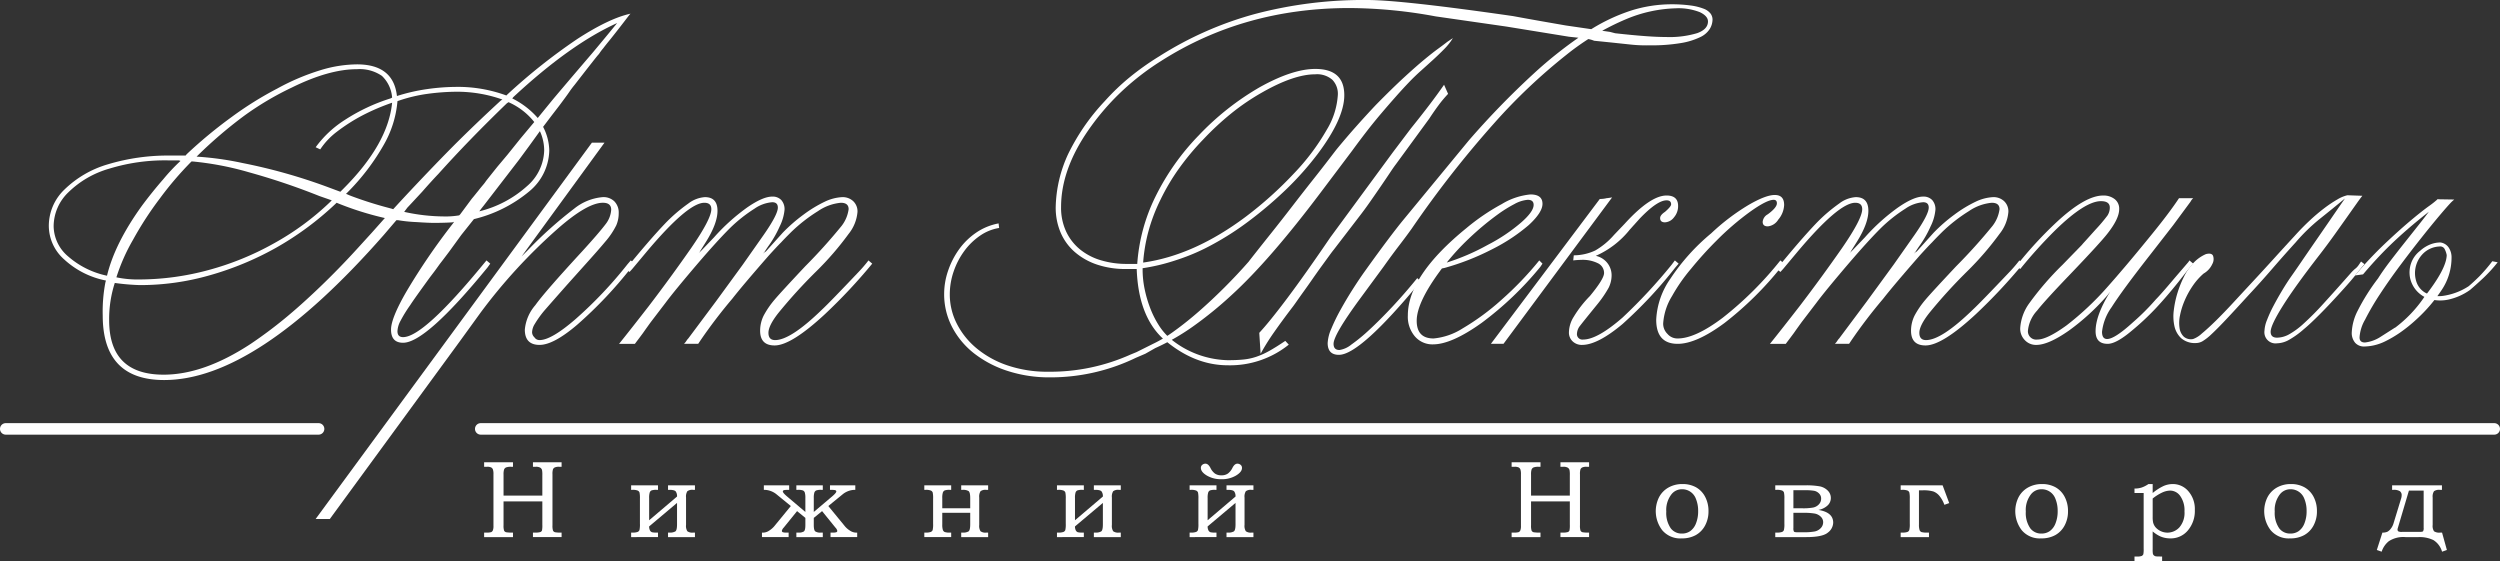
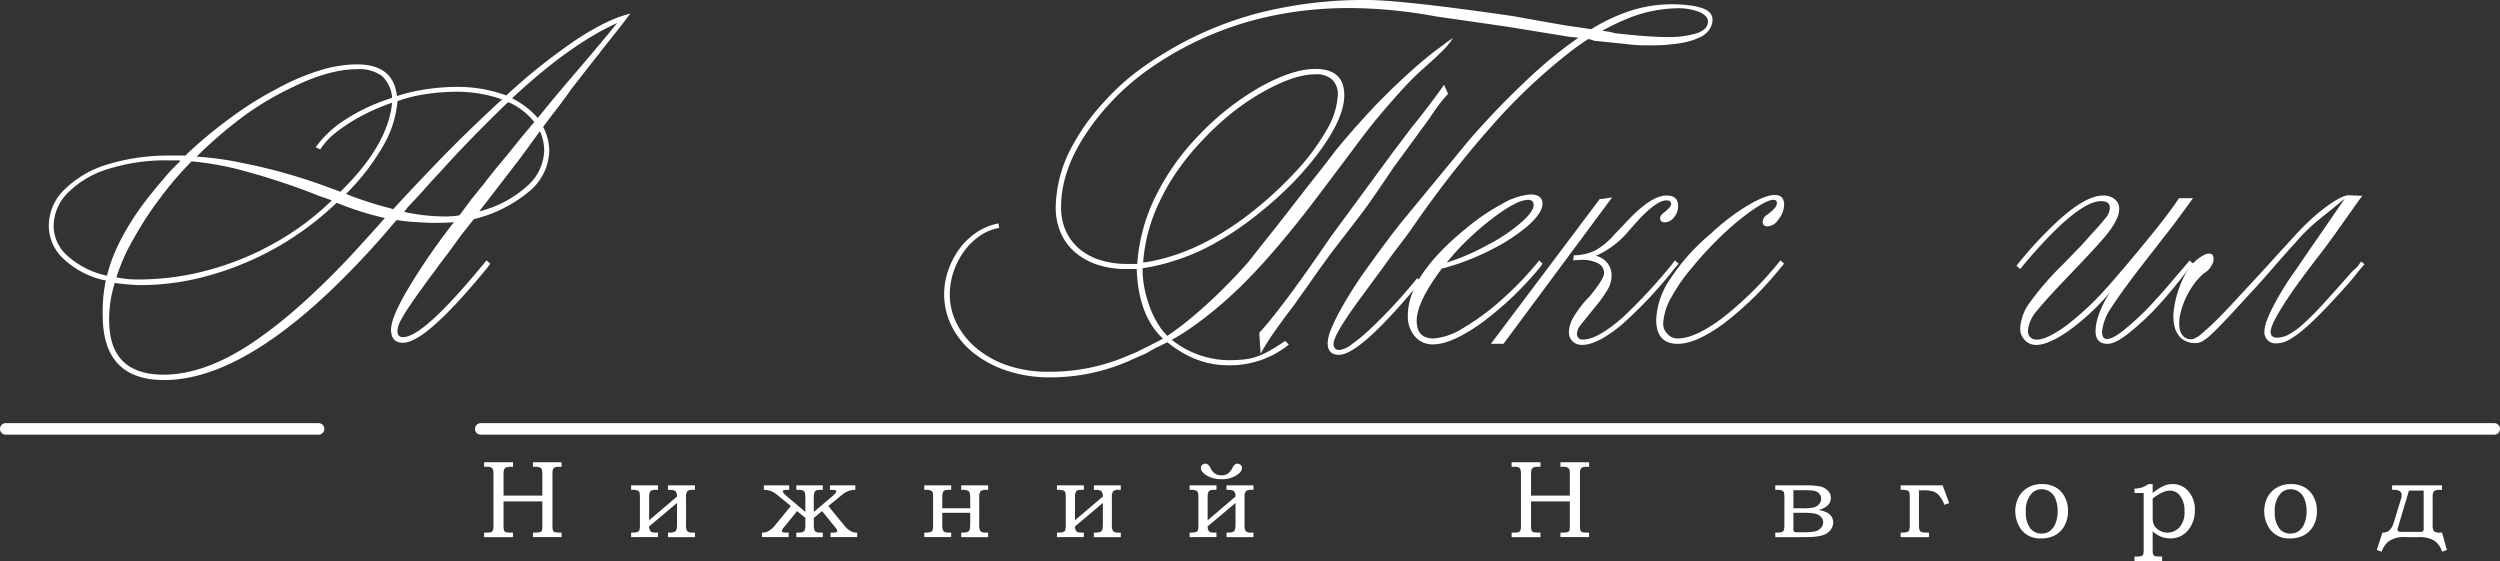
<svg xmlns="http://www.w3.org/2000/svg" id="edd1dda0-06c0-4cdb-83f1-19131de08ebd" data-name="Layer 1" viewBox="0 0 477.9 107.245">
  <rect x="0" y="0" width="477.9" height="107.245" fill="#333333" stroke="none" />
  <title>logo_9</title>
  <path d="M3.8,86.6a1.1,1.1,0,0,1,0-2.2H63.6a1.1,1.1,0,1,1,0,2.2Z" transform="translate(-2.7 -3.512)" fill="#ffffff" />
  <path d="M94.6,86.6a1.1,1.1,0,0,1,0-2.2H479.5a1.1,1.1,0,1,1,0,2.2Z" transform="translate(-2.7 -3.512)" fill="#ffffff" />
  <path d="M95.245,91.879h5.517v.861h-.379a2.551,2.551,0,0,0-.938.124.72.72,0,0,0-.395.434,3.118,3.118,0,0,0-.092.96v3.989h7.414V94.361a4.885,4.885,0,0,0-.051-.96.768.768,0,0,0-.354-.495,1.62,1.62,0,0,0-.825-.166h-.564v-.861h5.476v.861h-.492a1.851,1.851,0,0,0-.815.13.728.728,0,0,0-.339.351,2.916,2.916,0,0,0-.097.955V103.918a3.108,3.108,0,0,0,.103,1.03.614.614,0,0,0,.41.312,6.402,6.402,0,0,0,1.23.062v.861h-5.476v-.861h.4a3.221,3.221,0,0,0,1.01-.102.521.521,0,0,0,.323-.326,5.118,5.118,0,0,0,.062-1.09v-4.45H98.957V103.918a2.999,2.999,0,0,0,.108,1.035.595.595,0,0,0,.415.308,7.301,7.301,0,0,0,1.282.062v.861h-5.517v-.861h.349a3.348,3.348,0,0,0,1-.087.648.648,0,0,0,.318-.333,2.245,2.245,0,0,0,.118-.872V94.176a2.708,2.708,0,0,0-.108-.929.745.745,0,0,0-.338-.383,1.73,1.73,0,0,0-.764-.124h-.574Z" transform="translate(-2.7 -3.512)" fill="#ffffff" />
  <path d="M123.347,106.184v-.861h.256a2.667,2.667,0,0,0,.974-.123.637.637,0,0,0,.364-.359,4.872,4.872,0,0,0,.087-1.222V98.854a5.33,5.33,0,0,0-.077-1.191.654.654,0,0,0-.354-.375,2.477,2.477,0,0,0-.995-.138h-.256v-.861h5.137v.861h-.267a2.685,2.685,0,0,0-.969.112.677.677,0,0,0-.349.405,3.442,3.442,0,0,0-.108,1.051v4.246l5.332-4.533a1.558,1.558,0,0,0-.246-.969q-.246-.313-1.21-.312h-.267v-.861h5.147v.861h-.359a1.556,1.556,0,0,0-1.097.267,1.958,1.958,0,0,0-.246,1.211v5.227a1.935,1.935,0,0,0,.246,1.206,1.576,1.576,0,0,0,1.097.262h.359v.861h-5.147v-.861h.267a2.08,2.08,0,0,0,1.133-.226q.322-.226.323-1.334V99.649l-5.332,4.493a1.614,1.614,0,0,0,.185.812.706.706,0,0,0,.379.306,3.817,3.817,0,0,0,.861.062h.267v.861Z" transform="translate(-2.7 -3.512)" fill="#ffffff" />
  <path d="M154.933,106.184v-.861h.379a1.809,1.809,0,0,0,1.056-.222q.287-.221.287-1.239V102.513l-1.586-1.296-2.558,3.158a1.26,1.26,0,0,0-.349.607.275.275,0,0,0,.154.258,1.905,1.905,0,0,0,.718.082h.421v.861h-5.096v-.861l.174.01a2.177,2.177,0,0,0,1.267-.427,4.299,4.299,0,0,0,.866-.746l3.21-3.915-2.708-2.213a3.766,3.766,0,0,0-2.451-.881v-.861h4.84v.861h-.441l-.205.02c-.376.008-.564.1-.564.277q0,.277.769.934l3.538,2.995V98.719a3.58,3.58,0,0,0-.103-1.035.68.68,0,0,0-.354-.416,2.645,2.645,0,0,0-.969-.117h-.297v-.861h5.055v.861h-.297a2.596,2.596,0,0,0-.964.117.697.697,0,0,0-.354.411,3.39,3.39,0,0,0-.108,1.04V101.376l3.538-2.995q.769-.656.769-.934c0-.178-.188-.27-.564-.277l-.205-.02h-.441v-.861h4.84v.861a3.766,3.766,0,0,0-2.451.881l-2.708,2.213,3.21,3.915a3.94,3.94,0,0,0,.913.777,2.183,2.183,0,0,0,1.2.396c.048,0,.113-.003.195-.01v.861h-5.096v-.861h.421a1.905,1.905,0,0,0,.718-.082.275.275,0,0,0,.154-.258,1.265,1.265,0,0,0-.349-.607l-2.558-3.158-1.586,1.296v1.349q0,.987.277,1.225a1.721,1.721,0,0,0,1.066.236h.379v.861Z" transform="translate(-2.7 -3.512)" fill="#ffffff" />
  <path d="M184.529,105.322v.861h-5.137v-.861h.256a2.667,2.667,0,0,0,.974-.123.637.637,0,0,0,.364-.359,4.872,4.872,0,0,0,.087-1.222V98.854a5.33,5.33,0,0,0-.077-1.191.653.653,0,0,0-.354-.375,2.477,2.477,0,0,0-.995-.138h-.256v-.861h5.137v.861h-.267a2.685,2.685,0,0,0-.969.112.697.697,0,0,0-.354.405,3.311,3.311,0,0,0-.113,1.051V100.667h5.342V98.719q0-1.107-.323-1.338a2.038,2.038,0,0,0-1.133-.23h-.267v-.861h5.147v.861h-.359a1.556,1.556,0,0,0-1.097.267,1.958,1.958,0,0,0-.246,1.211v5.227a1.935,1.935,0,0,0,.246,1.206,1.576,1.576,0,0,0,1.097.262h.359v.861h-5.147v-.861h.267a2.069,2.069,0,0,0,1.133-.227q.322-.226.323-1.336v-2.221h-5.342v2.221a3.454,3.454,0,0,0,.107,1.038.679.679,0,0,0,.354.411,2.729,2.729,0,0,0,.974.113Z" transform="translate(-2.7 -3.512)" fill="#ffffff" />
  <path d="M204.75,106.184v-.861h.256a2.667,2.667,0,0,0,.974-.123.637.637,0,0,0,.364-.359,4.872,4.872,0,0,0,.087-1.222V98.854a5.33,5.33,0,0,0-.077-1.191.653.653,0,0,0-.354-.375,2.477,2.477,0,0,0-.995-.138H204.75v-.861h5.137v.861h-.267a2.685,2.685,0,0,0-.969.112.677.677,0,0,0-.349.405,3.442,3.442,0,0,0-.108,1.051v4.246l5.332-4.533a1.558,1.558,0,0,0-.246-.969q-.246-.313-1.21-.312h-.267v-.861h5.147v.861h-.359a1.556,1.556,0,0,0-1.097.267,1.958,1.958,0,0,0-.246,1.211v5.227a1.935,1.935,0,0,0,.246,1.206,1.576,1.576,0,0,0,1.097.262h.359v.861h-5.147v-.861h.267a2.08,2.08,0,0,0,1.133-.226q.322-.226.323-1.334V99.649l-5.332,4.493a1.614,1.614,0,0,0,.185.812.706.706,0,0,0,.379.306,3.817,3.817,0,0,0,.861.062h.267v.861Z" transform="translate(-2.7 -3.512)" fill="#ffffff" />
  <path d="M230.107,106.184v-.861h.256a2.667,2.667,0,0,0,.974-.123.637.637,0,0,0,.364-.359,4.871,4.871,0,0,0,.087-1.222V98.854a5.33,5.33,0,0,0-.077-1.191.653.653,0,0,0-.354-.375,2.477,2.477,0,0,0-.995-.138h-.256v-.861h5.137v.861h-.267a2.685,2.685,0,0,0-.969.112.677.677,0,0,0-.349.405,3.442,3.442,0,0,0-.108,1.051v4.246l5.333-4.533a1.558,1.558,0,0,0-.246-.969q-.246-.313-1.21-.312h-.267v-.861h5.147v.861h-.358a1.555,1.555,0,0,0-1.097.267,1.958,1.958,0,0,0-.246,1.211v5.227a1.935,1.935,0,0,0,.246,1.206,1.574,1.574,0,0,0,1.097.262h.358v.861h-5.147v-.861h.267a2.079,2.079,0,0,0,1.133-.226q.322-.226.323-1.334V99.649l-5.333,4.493a1.615,1.615,0,0,0,.185.812.706.706,0,0,0,.379.306,3.817,3.817,0,0,0,.861.062h.267v.861ZM236.188,95.119a5.296,5.296,0,0,1-2.773-.691q-1.154-.693-1.154-1.461a.728.728,0,0,1,.272-.605.941.941,0,0,1,.6-.215q.533,0,.954.81a2.962,2.962,0,0,0,.835,1.062,2.081,2.081,0,0,0,1.267.354,2.059,2.059,0,0,0,1.256-.354,3.043,3.043,0,0,0,.846-1.062q.41-.81.954-.81a.962.962,0,0,1,.595.21.73.73,0,0,1,.277.62q0,.749-1.148,1.445A5.25,5.25,0,0,1,236.188,95.119Z" transform="translate(-2.7 -3.512)" fill="#ffffff" />
  <path d="M291.662,91.879h5.518v.861h-.38a2.552,2.552,0,0,0-.938.124.721.721,0,0,0-.395.434,3.123,3.123,0,0,0-.092.96v3.989h7.413V94.361a4.867,4.867,0,0,0-.052-.96.766.766,0,0,0-.354-.495,1.619,1.619,0,0,0-.825-.166h-.563v-.861h5.475v.861h-.492a1.848,1.848,0,0,0-.814.13.73.73,0,0,0-.339.351,2.935,2.935,0,0,0-.097.955V103.918a3.117,3.117,0,0,0,.102,1.03.614.614,0,0,0,.41.312,6.402,6.402,0,0,0,1.23.062v.861h-5.475v-.861h.399a3.219,3.219,0,0,0,1.01-.102.52.52,0,0,0,.323-.326,5.118,5.118,0,0,0,.062-1.09v-4.45H295.375V103.918a3.004,3.004,0,0,0,.107,1.035.595.595,0,0,0,.415.308,7.3,7.3,0,0,0,1.282.062v.861h-5.518v-.861h.35a3.344,3.344,0,0,0,.999-.087.648.648,0,0,0,.318-.333,2.243,2.243,0,0,0,.118-.872V94.176a2.704,2.704,0,0,0-.108-.929.745.745,0,0,0-.338-.383,1.733,1.733,0,0,0-.765-.124h-.574Z" transform="translate(-2.7 -3.512)" fill="#ffffff" />
-   <path d="M324.313,96.043a5.204,5.204,0,0,1,2.609.625,4.428,4.428,0,0,1,1.738,1.825,5.767,5.767,0,0,1,.635,2.737,5.654,5.654,0,0,1-.65,2.738,4.509,4.509,0,0,1-1.774,1.83,5.385,5.385,0,0,1-2.681.631,4.495,4.495,0,0,1-3.728-1.549,5.972,5.972,0,0,1-.601-6.352,4.57,4.57,0,0,1,1.811-1.836A5.319,5.319,0,0,1,324.313,96.043Zm-.082.994a2.537,2.537,0,0,0-1.98.923,4.866,4.866,0,0,0-1.025,3.343,5.112,5.112,0,0,0,.872,3.22,2.599,2.599,0,0,0,2.143.984,2.702,2.702,0,0,0,1.554-.462,3.195,3.195,0,0,0,1.103-1.471,6.17,6.17,0,0,0,.42-2.374,6.034,6.034,0,0,0-.451-2.39,2.784,2.784,0,0,0-2.635-1.773Z" transform="translate(-2.7 -3.512)" fill="#ffffff" />
  <path d="M342.06,106.184v-.861h.256a2.969,2.969,0,0,0,1.025-.118.629.629,0,0,0,.369-.364,4.633,4.633,0,0,0,.093-1.222V98.854a5.045,5.045,0,0,0-.082-1.196.652.652,0,0,0-.358-.375,2.751,2.751,0,0,0-1.047-.133h-.256v-.861h5.629a14.839,14.839,0,0,1,2.907.2,2.946,2.946,0,0,1,1.492.801,1.952,1.952,0,0,1,.595,1.422,1.919,1.919,0,0,1-.666,1.463,3.464,3.464,0,0,1-1.713.816q2.83.451,2.83,2.438a2.469,2.469,0,0,1-1.021,1.895q-1.02.86-4.127.86Zm3.466-8.962v3.456h1.753a10.565,10.565,0,0,0,2.005-.14,2.064,2.064,0,0,0,1.103-.602,1.579,1.579,0,0,0,.441-1.131,1.317,1.317,0,0,0-.396-.957,1.805,1.805,0,0,0-.928-.514,10.059,10.059,0,0,0-1.825-.113Zm0,4.317V104.459a1.214,1.214,0,0,0,.112.679q.113.123.667.123h1.097a11.303,11.303,0,0,0,2.2-.154,2.164,2.164,0,0,0,1.158-.647,1.616,1.616,0,0,0,.456-1.131,1.448,1.448,0,0,0-.461-1.049,2.224,2.224,0,0,0-1.194-.602,12.485,12.485,0,0,0-2.159-.139Z" transform="translate(-2.7 -3.512)" fill="#ffffff" />
  <path d="M366.031,106.184v-.861h.257a2.98,2.98,0,0,0,1.025-.118.64.64,0,0,0,.369-.364,4.743,4.743,0,0,0,.092-1.222V98.854a5.045,5.045,0,0,0-.082-1.196.648.648,0,0,0-.359-.375,2.739,2.739,0,0,0-1.045-.133h-.257v-.861h8.019l1.262,3.394-.924.328a5.828,5.828,0,0,0-.967-1.728,2.781,2.781,0,0,0-1.136-.82,6.614,6.614,0,0,0-2.041-.221h-.716v6.52a3.298,3.298,0,0,0,.117,1.073.658.658,0,0,0,.364.39,4.013,4.013,0,0,0,1.148.098h.287v.861Z" transform="translate(-2.7 -3.512)" fill="#ffffff" />
  <path d="M393.038,96.043a5.204,5.204,0,0,1,2.609.625,4.428,4.428,0,0,1,1.738,1.825,5.767,5.767,0,0,1,.635,2.737,5.654,5.654,0,0,1-.65,2.738,4.509,4.509,0,0,1-1.774,1.83,5.385,5.385,0,0,1-2.681.631,4.495,4.495,0,0,1-3.728-1.549,5.972,5.972,0,0,1-.601-6.352,4.57,4.57,0,0,1,1.811-1.836A5.319,5.319,0,0,1,393.038,96.043Zm-.082.994a2.537,2.537,0,0,0-1.979.923,4.866,4.866,0,0,0-1.025,3.343,5.112,5.112,0,0,0,.872,3.22,2.599,2.599,0,0,0,2.143.984,2.702,2.702,0,0,0,1.554-.462,3.195,3.195,0,0,0,1.103-1.471,6.17,6.17,0,0,0,.42-2.374,6.034,6.034,0,0,0-.451-2.39,2.784,2.784,0,0,0-2.635-1.773Z" transform="translate(-2.7 -3.512)" fill="#ffffff" />
  <path d="M410.729,97.755V96.904a4.405,4.405,0,0,0,1.363-.193,5.313,5.313,0,0,0,1.303-.668h.811v1.712a9.567,9.567,0,0,1,2.133-1.364,4.469,4.469,0,0,1,1.701-.348,3.877,3.877,0,0,1,2.989,1.373,5.149,5.149,0,0,1,1.235,3.579,5.745,5.745,0,0,1-1.404,3.999,4.224,4.224,0,0,1-3.302,1.436,4.739,4.739,0,0,1-1.887-.379,6.149,6.149,0,0,1-1.466-.954v3.374a4.934,4.934,0,0,0,.041.892.629.629,0,0,0,.205.328.789.789,0,0,0,.389.175q.174.029,1.17.03v.861h-5.281v-.861h.461a2.446,2.446,0,0,0,.918-.107.679.679,0,0,0,.312-.333,4.932,4.932,0,0,0,.062-1.066V97.755Zm3.477,1.056v3.527a4.788,4.788,0,0,0,.081,1.036,2.252,2.252,0,0,0,.477.943A3.065,3.065,0,0,0,416.999,105.332a3.115,3.115,0,0,0,2.309-1.004,4.216,4.216,0,0,0,.978-3.046,4.713,4.713,0,0,0-.809-2.948,2.376,2.376,0,0,0-1.914-1.041,3.809,3.809,0,0,0-1.557.38A8.898,8.898,0,0,0,414.205,98.811Z" transform="translate(-2.7 -3.512)" fill="#ffffff" />
  <path d="M440.624,96.043a5.204,5.204,0,0,1,2.609.625,4.428,4.428,0,0,1,1.738,1.825,5.767,5.767,0,0,1,.635,2.737,5.654,5.654,0,0,1-.65,2.738,4.509,4.509,0,0,1-1.774,1.83,5.385,5.385,0,0,1-2.681.631,4.495,4.495,0,0,1-3.728-1.549,5.972,5.972,0,0,1-.601-6.352,4.57,4.57,0,0,1,1.811-1.836A5.319,5.319,0,0,1,440.624,96.043Zm-.082.994a2.537,2.537,0,0,0-1.979.923,4.866,4.866,0,0,0-1.025,3.343,5.112,5.112,0,0,0,.872,3.22,2.599,2.599,0,0,0,2.143.984,2.702,2.702,0,0,0,1.554-.462,3.195,3.195,0,0,0,1.103-1.471,6.171,6.171,0,0,0,.42-2.374,6.034,6.034,0,0,0-.451-2.39,2.784,2.784,0,0,0-2.635-1.773Z" transform="translate(-2.7 -3.512)" fill="#ffffff" />
  <path d="M457.054,108.645l1.066-3.322a2.19,2.19,0,0,0,.959-.164,2.061,2.061,0,0,0,.656-.596,3.032,3.032,0,0,0,.497-.955l1.456-4.764a2.184,2.184,0,0,0,.113-.646.908.908,0,0,0-.354-.796,2.176,2.176,0,0,0-1.215-.251h-.257v-.861H469.502v.861h-.367a1.705,1.705,0,0,0-1.151.262,1.893,1.893,0,0,0-.256,1.216v5.227a1.859,1.859,0,0,0,.258,1.211,1.773,1.773,0,0,0,1.166.257h.371l.923,3.322-.923.328a3.866,3.866,0,0,0-1.65-2.218,6.047,6.047,0,0,0-2.861-.571h-2.492a5.049,5.049,0,0,0-3.178.787,4.237,4.237,0,0,0-1.364,2.002ZM463.19,97.293l-2.104,7.097a1.372,1.372,0,0,0-.072.316.437.437,0,0,0,.144.38,1.465,1.465,0,0,0,.708.104h3.351c.376,0,.602-.04.677-.118a1.182,1.182,0,0,0,.112-.673V97.293Z" transform="translate(-2.7 -3.512)" fill="#ffffff" />
  <path d="M89.294,46.219l.205-.308-.308.103q-1.538.103-3.589.103-1.026,0-3.333-.154a27.97,27.97,0,0,1-3.486-.359h-.308l-2.41,2.82Q51.713,76.162,34.077,76.16q-11.741,0-11.741-12.355a29.534,29.534,0,0,1,.513-6.307l.103-.358a16.391,16.391,0,0,1-7.998-4.05,8.582,8.582,0,0,1-2.922-6.409,9.603,9.603,0,0,1,2.974-6.921,19.785,19.785,0,0,1,8.254-4.819,39.766,39.766,0,0,1,12.048-1.692h2.871l.205-.256a87.696,87.696,0,0,1,8.613-7.126,66.662,66.662,0,0,1,8.716-5.435A43.755,43.755,0,0,1,63.916,16.944a24.413,24.413,0,0,1,7.024-1.128q6.972,0,7.639,6.05a35.399,35.399,0,0,1,5.845-1.333,40.426,40.426,0,0,1,5.486-.41,26.758,26.758,0,0,1,9.587,1.641l.205-.205A111.957,111.957,0,0,1,113.084,10.946q6.1-3.947,10.151-4.819l-.103.103-.103.103a.809.809,0,0,1-.154.205q-2,2.615-3.435,4.409-1.129,1.384-1.384,1.743a10.144,10.144,0,0,0-.692.897,2.63,2.63,0,0,1-.334.436q-.257.257-4.512,5.742-.513.615-1,1.333-.489.719-1.872,2.563l-1.538,2-1.589,2.102a10.101,10.101,0,0,1,1.179,4.512,10.409,10.409,0,0,1-3.794,7.793,26.017,26.017,0,0,1-10.613,5.332l-2.41,3.025-2.307,3.179q-.461.615-1.025,1.358-.565.744-.769,1-.769,1.077-1,1.384-.231.308-.897,1.179-3.128,4.307-3.743,5.28a26.297,26.297,0,0,0-1.897,3.076,4.511,4.511,0,0,0-.564,1.949q0,1.128,1.077,1.127,3.896,0,15.432-14.047l.513-.615.718.615-.513.718Q84.115,69.035,79.758,69.034q-2.307,0-2.307-2.513,0-2.203,2.974-7.331A122.844,122.844,0,0,1,89.294,46.219ZM23.157,56.217q1.486-6.203,6.716-13.433,1.948-2.615,4.05-5.024a36.257,36.257,0,0,1,3.281-3.486L36.897,34.171H34.897a36.275,36.275,0,0,0-11.331,1.589,18.361,18.361,0,0,0-7.793,4.512A9.055,9.055,0,0,0,12.954,46.783a7.685,7.685,0,0,0,2.769,5.742A16.366,16.366,0,0,0,23.157,56.217ZM67.043,42.271l-.205.205a58.258,58.258,0,0,1-11.382,8.408,58.4,58.4,0,0,1-12.766,5.281,48.264,48.264,0,0,1-13.228,1.846,43.362,43.362,0,0,1-4.819-.41,22.427,22.427,0,0,0-1.077,7.126q0,10.408,10.408,10.407,7.69,0,16.663-5.896,3.281-2.205,6.409-4.769,3.127-2.562,6.819-6.101,3.691-3.538,7.28-7.485l2.615-2.871,2.512-2.82A58.439,58.439,0,0,1,67.043,42.271ZM39.512,34.376h-.205a63.896,63.896,0,0,0-6.05,7.075,64.476,64.476,0,0,0-5.127,7.896,36.096,36.096,0,0,0-3.179,7.178,19.684,19.684,0,0,0,4.409.41,50.897,50.897,0,0,0,13.176-1.794,54.555,54.555,0,0,0,12.561-5.127A51.216,51.216,0,0,0,65.762,42.169l.359-.359-2.358-.82a128.832,128.832,0,0,0-13.535-4.563A58.149,58.149,0,0,0,39.512,34.376Zm.974-1.128-.205.205a58.899,58.899,0,0,1,8.818,1.23,105.95,105.95,0,0,1,16.047,4.512l2.615.974.205-.205.359-.359q8.561-8.561,9.331-16.458a41.609,41.609,0,0,0-5.64,2.41,34.389,34.389,0,0,0-4.973,3.179A13.804,13.804,0,0,0,63.916,32.069l-.872-.41a20.363,20.363,0,0,1,5.588-5.229,35.278,35.278,0,0,1,8.716-4.102l.308-.154A6.356,6.356,0,0,0,75.708,18.021a7.493,7.493,0,0,0-4.768-1.282q-5.333,0-12.407,3.486a57.405,57.405,0,0,0-9.177,5.435A84.776,84.776,0,0,0,40.486,33.248ZM78.989,22.738l-.308.103a20.095,20.095,0,0,1-2.563,8.254A42.625,42.625,0,0,1,69.146,40.272l-.308.308a2.729,2.729,0,0,1,.513.205l.513.205q3.434,1.282,6.921,2.205l.769.205.308.103,1.128-1.23q4.562-4.922,8.921-9.382,4.562-4.665,10.51-10.151l.308-.205a25.978,25.978,0,0,0-8.818-1.487,43.223,43.223,0,0,0-5.537.41A29.041,29.041,0,0,0,78.989,22.738ZM90.474,44.681l.205-.205,2.205-2.974q.308-.358.718-.872.409-.512.461-.564c.103-.136.222-.29.359-.461q.204-.256.615-.743a6.519,6.519,0,0,0,.564-.744q.563-.717,2.205-2.769.308-.358,1.897-2.256l2.512-3.127,2.615-3.127a12.91,12.91,0,0,0-4.922-3.794l-.308.205q-7.281,7.025-13.125,13.535-1.23,1.282-3.076,3.384-2.564,2.769-2.82,3.025l-.615.82A35.922,35.922,0,0,0,87.5,44.886,15.681,15.681,0,0,0,90.474,44.681Zm15.432-16.099-2,2.769-2,2.717-6.716,8.716-.41.513-.461.615a21.101,21.101,0,0,0,9.126-4.819,9.315,9.315,0,0,0,3.281-6.819A8.8,8.8,0,0,0,105.906,28.583Zm-.41-2.512,1.333-1.641,1.384-1.692q1.486-1.794,7.844-9.229,2.87-3.434,4.614-5.588-8.973,4.051-19.841,14.15l-.205.256A15.67,15.67,0,0,1,105.496,26.07Z" transform="translate(-2.7 -3.512)" fill="#ffffff" />
-   <path d="M90.62,68.727,65.754,102.719H63.037l52.808-71.932h2.41L102.412,52.525,103.54,51.397a77.867,77.867,0,0,1,8.921-7.998,9.998,9.998,0,0,1,5.486-2.205,2.982,2.982,0,0,1,2.205.82,3.052,3.052,0,0,1,.82,2.256,5.794,5.794,0,0,1-.461,2.307,14.688,14.688,0,0,1-2.102,3.127q-1.23,1.488-4.05,4.614l-3.127,3.487q-3.128,3.536-4.512,5.127a20.007,20.007,0,0,0-1.794,2.512,3.193,3.193,0,0,0-.513,1.59,1.371,1.371,0,0,0,.461.974,1.126,1.126,0,0,0,.974.513q2.255,0,6.921-4.051a79.757,79.757,0,0,0,9.895-10.458l.615-.718.769.615-.564.615a80.609,80.609,0,0,1-10.459,11.075q-4.512,3.844-7.178,3.845-2.821,0-2.82-2.923a8.231,8.231,0,0,1,2-4.665q1.742-2.461,8.921-10.254,3.23-3.538,4.512-5.229a4.997,4.997,0,0,0,1.077-2.769q0-1.332-1.589-1.333-3.026,0-8.818,5.127a105.216,105.216,0,0,0-7.742,7.613,103.977,103.977,0,0,0-6.87,8.332Z" transform="translate(-2.7 -3.512)" fill="#ffffff" />
-   <path d="M136.577,68.624l-.41.615h-2.717a3.049,3.049,0,0,0,.461-.563,2.397,2.397,0,0,1,.359-.462l5.281-7.075,5.127-7.024,3.999-5.691q2.717-3.896,2.717-5.229,0-1.025-1.077-1.025a6.842,6.842,0,0,0-3.384,1.23,28.48,28.48,0,0,0-4.768,3.794q-2.41,2.41-6.101,6.716-4.46,5.23-6.101,7.434l-2.82,3.691q-.821,1.128-1.538,2.153-.872,1.179-1.077,1.436l-.461.615h-3.025q2.307-2.87,5.691-7.229,4.153-5.433,8.049-11.022,3.896-5.639,3.896-7.485,0-1.23-1.333-1.23-3.179,0-11.177,9.536l-2.615,3.127-.513.564-.718-.564q4.46-5.485,7.537-8.716a30.812,30.812,0,0,1,4.409-3.794,5.854,5.854,0,0,1,3.179-1.23q2.409,0,2.41,2.615,0,2.461-2.307,6.101l-.872,1.384a.545.545,0,0,0-.103.18,2.134,2.134,0,0,1-.308.436l.205-.205.154-.154.154-.154.103-.103,2.307-2.41a38.289,38.289,0,0,1,6.306-5.691q3.024-2.101,4.819-2.102a2.256,2.256,0,0,1,1.743.666,2.619,2.619,0,0,1,.615,1.846,8.881,8.881,0,0,1-.923,3.179,20.539,20.539,0,0,1-2.256,3.896l-.615.923c0,.035-.035.086-.103.154a.742.742,0,0,0-.128.154.407.407,0,0,1-.077.103q.409-.409.513-.41l3.23-3.589a31.02,31.02,0,0,1,3.999-3.486,24.254,24.254,0,0,1,4.05-2.461,8.75,8.75,0,0,1,3.333-.872,2.952,2.952,0,0,1,2.102.769,2.68,2.68,0,0,1,.82,2.051,7.7,7.7,0,0,1-1.692,4.204,58.029,58.029,0,0,1-6.204,7.178,98.885,98.885,0,0,0-7.229,7.947q-1.898,2.41-1.897,3.793,0,1.386,1.282,1.385,2.973,0,9.023-5.896,1.384-1.28,7.024-7.229a26.508,26.508,0,0,0,1.794-2.102l.718.615a104.324,104.324,0,0,1-9.023,9.639q-6.46,5.997-9.639,5.998-2.769,0-2.769-2.82a6.543,6.543,0,0,1,.667-2.871,17.267,17.267,0,0,1,2.153-3.127q1.127-1.333,5.793-6.306a103.729,103.729,0,0,0,6.973-7.742,6.661,6.661,0,0,0,1.333-3.179q0-1.23-1.487-1.23a9.206,9.206,0,0,0-4.358,1.589,30.45,30.45,0,0,0-5.178,4.05q-1.334,1.334-1.846,1.897-.821.821-2.358,2.512-5.025,5.743-7.024,8.306A96.806,96.806,0,0,0,136.577,68.624Z" transform="translate(-2.7 -3.512)" fill="#ffffff" />
  <path d="M280.439,10.792a11.239,11.239,0,0,1-1.615,2.051q-.999,1.026-2.153,2.076-1.153,1.052-2.358,2.128-1.206,1.077-2.281,2.205-1.181,1.23-2.563,2.794-1.384,1.564-2.82,3.255-1.436,1.692-2.819,3.486-1.384,1.795-2.614,3.486l-6.102,8.101q-9.69,12.869-16.919,19.483a73.611,73.611,0,0,1-7.46,6.075,42.626,42.626,0,0,1-7.203,4.127l-1.897,1.077-1.794.769a37.435,37.435,0,0,1-16.406,3.743,25.718,25.718,0,0,1-8.126-1.23,20.763,20.763,0,0,1-6.409-3.358,15.45,15.45,0,0,1-4.204-5.05,13.524,13.524,0,0,1-1.512-6.307,13.72,13.72,0,0,1,.744-4.409,15.526,15.526,0,0,1,2.076-4.076,13.186,13.186,0,0,1,3.256-3.204,11.21,11.21,0,0,1,4.332-1.794l.103.872a8.863,8.863,0,0,0-3.666,1.487,12.47,12.47,0,0,0-2.999,2.922,14.52,14.52,0,0,0-2.025,3.896,13.425,13.425,0,0,0-.743,4.409,12.263,12.263,0,0,0,1.308,5.512,14.828,14.828,0,0,0,3.742,4.717,18.516,18.516,0,0,0,5.922,3.307,23.63,23.63,0,0,0,7.896,1.23A37.523,37.523,0,0,0,218.813,71.29l1.128-.462,3.179-1.589a24.925,24.925,0,0,0,4.076-2.461q2.28-1.639,4.717-3.769,2.434-2.127,4.896-4.588,2.461-2.462,4.613-4.922.103-.154,1.359-1.743,1.255-1.589,3.076-3.871,1.819-2.281,3.896-4.974,2.076-2.691,3.922-5.024,1.846-2.332,3.102-3.973,1.255-1.64,1.461-1.897,1.948-2.358,3.82-4.46,1.871-2.101,3.666-3.999,3.126-3.178,5.383-5.255,2.256-2.076,3.871-3.409,1.614-1.332,2.641-2.076,1.024-.743,1.742-1.308Zm30.044-1.179.975.256q3.229.36,5.613.538,2.385.181,4.127.18a18.318,18.318,0,0,0,5.947-.743q2.051-.743,2.051-2.23,0-1.025-1.537-1.769a11.213,11.213,0,0,0-4.666-.744A26.258,26.258,0,0,0,313.662,7.126,48.086,48.086,0,0,0,302.126,13.996a109.145,109.145,0,0,0-13.714,12.972A199.606,199.606,0,0,0,272.544,47.245q-1.027,1.436-2.384,3.205-1.359,1.768-2.999,4.076L262.751,60.523q-5.127,6.973-5.127,8.716,0,1.179,1.129,1.179a4.691,4.691,0,0,0,2.256-1.025,32.631,32.631,0,0,0,3.46-2.845q1.973-1.819,4.333-4.333,2.357-2.511,4.818-5.537l.667.615Q262.7,71.342,258.649,71.342q-2.153,0-2.152-2.256a7.676,7.676,0,0,1,.691-2.718,34.881,34.881,0,0,1,1.77-3.64q1.075-1.948,2.332-3.923,1.255-1.973,2.436-3.614,2.461-3.434,4.256-5.819,1.793-2.383,2.973-3.819L283.464,30.377a157.431,157.431,0,0,1,12.331-12.715,80.118,80.118,0,0,1,10.202-7.998,34.783,34.783,0,0,1,8.562-4.153,25.933,25.933,0,0,1,7.459-1.179,27.255,27.255,0,0,1,3.871.23,10.772,10.772,0,0,1,2.486.615,2.962,2.962,0,0,1,1.308.923,1.947,1.947,0,0,1,.385,1.154,3.556,3.556,0,0,1-.513,1.769A4.336,4.336,0,0,1,327.71,10.612a13.502,13.502,0,0,1-3.666,1.128,33.487,33.487,0,0,1-5.973.436,27.437,27.437,0,0,1-3.717-.154q-1.923-.204-3.871-.41l-3.025-.308c-.102-.034-.223-.077-.358-.128a5.376,5.376,0,0,0-.692-.18q-.488-.102-1.384-.205-.898-.102-2.384-.256L290.642,8.587,277.106,6.639a91.967,91.967,0,0,0-16.457-1.589q-20.149,0-36.042,10.151a49.17,49.17,0,0,0-7.767,6.05,47.125,47.125,0,0,0-6.076,7.126q-5.229,7.537-5.229,14.714a10.803,10.803,0,0,0,.949,4.64,9.724,9.724,0,0,0,2.614,3.41,11.458,11.458,0,0,0,3.974,2.102,17.007,17.007,0,0,0,5.076.718h1.948a34.359,34.359,0,0,1,3.435-12.766,46.039,46.039,0,0,1,8.357-11.843,51.463,51.463,0,0,1,11.638-9.177q6.255-3.486,10.612-3.486,5.537,0,5.537,5.024,0,4.46-5.127,11.279a58.881,58.881,0,0,1-5.818,6.562,76.285,76.285,0,0,1-7.408,6.306,54.581,54.581,0,0,1-6.691,4.307,39.482,39.482,0,0,1-6.947,3.025q-1.846.615-3.486 1-1.641.385-3.076.59v.256a18.461,18.461,0,0,0,.384,3.717,23.131,23.131,0,0,0,1.051,3.614,18.007,18.007,0,0,0,1.589,3.204,11.947,11.947,0,0,0,2.051,2.487,17.873,17.873,0,0,0,11.229,4.307q1.69,0,2.973-.129a11.219,11.219,0,0,0,2.487-.538,15.118,15.118,0,0,0,2.486-1.128q1.28-.718,3.024-1.896l.667.717a17.905,17.905,0,0,1-11.638,3.948q-6.718,0-12.664-5.332-4.46-4.358-4.768-13.074h-2.051a16.956,16.956,0,0,1-5.537-.846,12.608,12.608,0,0,1-4.23-2.384,10.311,10.311,0,0,1-2.717-3.717,12.131,12.131,0,0,1-.949-4.896A25.256,25.256,0,0,1,206.919,32.889a41.636,41.636,0,0,1,2.974-5.101,40.943,40.943,0,0,1,3.999-4.948,42.942,42.942,0,0,1,4.768-4.563,51.642,51.642,0,0,1,5.64-3.999,66.905,66.905,0,0,1,18.329-8.101,81.145,81.145,0,0,1,21.405-2.666q6.562,0,27.891,3.076,2.769.513,5.255.948,2.486.437,4.846.846Zm-89.26,44.092q9.792-1.384,19.688-8.818a72.134,72.134,0,0,0,9.125-8.203,42.549,42.549,0,0,0,6.281-8.357,14.586,14.586,0,0,0,2.127-6.716,3.847,3.847,0,0,0-1.051-2.845,4.442,4.442,0,0,0-3.256-1.051q-4.102,0-10.202,3.486a43.538,43.538,0,0,0-5.845,3.973,54.168,54.168,0,0,0-5.383,4.999,49.187,49.187,0,0,0-4.64,5.562,40.823,40.823,0,0,0-3.512,5.922,33.16,33.16,0,0,0-2.333,6.127A31.69,31.69,0,0,0,221.223,53.705Zm47.732-21.072,3.486-4.614q3.895-4.819,6.306-8.306l.77,1.743a23.451,23.451,0,0,0-1.846,2.205q-.873,1.18-1.743,2.512l-6.409,8.767q-.359.461-1.127,1.615-.771,1.154-1.77,2.615-.999,1.46-2.076,2.999-1.077,1.538-2,2.717L257.624,51.295q-.256.308-.871,1.153-.615.847-1.436,1.974-.82,1.129-1.691,2.384-.873,1.257-1.667,2.358-.795,1.103-1.384,1.948-.59.845-.795,1.102-2,2.616-3.537,4.82a42.851,42.851,0,0,0-2.564,4.102l-.256-4q2-2.153,5.383-6.664,3.384-4.512,8.203-11.587Z" transform="translate(-2.7 -3.512)" fill="#ffffff" />
  <path d="M296.947,53.294l.615.615-.41.615a62.872,62.872,0,0,1-11.229,10.715q-5.742,4.102-9.279,4.102a4.391,4.391,0,0,1-3.486-1.538,5.767,5.767,0,0,1-1.334-3.999q0-7.588,11.229-16.714a40.863,40.863,0,0,1,6.717-4.563,12.908,12.908,0,0,1,5.485-1.846q2.307,0,2.308,1.794,0,1.641-2.615,4.05a34.223,34.223,0,0,1-6.973,4.614,47.592,47.592,0,0,1-9.126,3.589l-.513.103q-4.819,6.409-4.819,9.998,0,3.384,3.229,3.384a12.499,12.499,0,0,0,5.589-1.948,45.548,45.548,0,0,0,7.383-5.435A62.656,62.656,0,0,0,296.947,53.294Zm-17.688.41a42.182,42.182,0,0,0,7.845-3.384,32.648,32.648,0,0,0,6.357-4.255q2.408-2.101,2.409-3.384,0-.973-1.128-.974a6.328,6.328,0,0,0-2.563.82,25.41,25.41,0,0,0-3.128,1.948,53.913,53.913,0,0,0-5.588,4.666A43.964,43.964,0,0,0,279.259,53.705Z" transform="translate(-2.7 -3.512)" fill="#ffffff" />
  <path d="M290.107,69.239h-2.409l20.815-27.686c.068,0,.23-.008.487-.025a4.472,4.472,0,0,0,.794-.128q.513-.051,1.077-.154Zm32.762-15.945.718.615-.615.718a83.881,83.881,0,0,1-10.101,10.818q-4.767,3.999-7.741,3.999a2.498,2.498,0,0,1-1.846-.718,2.29,2.29,0,0,1-.667-1.691,5.788,5.788,0,0,1,.924-2.975,21.22,21.22,0,0,1,3.076-3.947Q309.333,56.832,309.334,55.704a2.057,2.057,0,0,0-1.128-1.846,6.544,6.544,0,0,0-3.281-.667,14.231,14.231,0,0,0-1.487.103l.104-.974a9.819,9.819,0,0,0,4.102-.923,14.066,14.066,0,0,0,3.588-2.974l2.103-2.205q4.871-5.331,7.946-5.332,2.205,0,2.205,2a3.257,3.257,0,0,1-.77,2.153,2.305,2.305,0,0,1-1.742.974q-.923,0-.924-.82,0-.563.924-1.179,1.178-1.025,1.179-1.436,0-.769-.872-.769-1.794,0-5.127,3.486l-1.896,2.102a17.142,17.142,0,0,1-6.512,5.024,3.791,3.791,0,0,1,3.025,3.896,5.382,5.382,0,0,1-.564,2.204,21.509,21.509,0,0,1-2.051,3.025q-2.921,3.589-3.383,4.204a2.574,2.574,0,0,0-.615,1.487A1.041,1.041,0,0,0,305.335,68.419q2.717,0,7.536-4.204a101.206,101.206,0,0,0,9.383-10.1Z" transform="translate(-2.7 -3.512)" fill="#ffffff" />
  <path d="M343.039,53.294l.718.615-.615.718A63.787,63.787,0,0,1,332.375,65.24q-5.383,3.999-8.972,3.999-4.102,0-4.102-4.614a14.842,14.842,0,0,1,2.717-7.844,39.535,39.535,0,0,1,7.793-8.665,41.333,41.333,0,0,1,7.075-5.383q3.333-1.948,5.075-1.948,1.794,0,1.795,1.897a4.594,4.594,0,0,1-1.128,2.82,2.644,2.644,0,0,1-1.999,1.282q-.976,0-.975-.872a1.822,1.822,0,0,1,.975-1.436q1.742-1.281,1.742-2.102,0-.666-.615-.666-1.333,0-4.613,2.358a52.081,52.081,0,0,0-6.307,5.435,70.193,70.193,0,0,0-4.871,5.383,32.725,32.725,0,0,0-3.64,5.229,11.382,11.382,0,0,0-1.692,5.229,2.722,2.722,0,0,0,.82,1.999,2.485,2.485,0,0,0,1.949.872q3.384,0,8.664-3.999A66.957,66.957,0,0,0,343.039,53.294Z" transform="translate(-2.7 -3.512)" fill="#ffffff" />
-   <path d="M356.58,68.624l-.41.615h-2.718a3.095,3.095,0,0,0,.462-.563,2.376,2.376,0,0,1,.358-.462l5.28-7.075,5.127-7.024,4-5.691q2.716-3.896,2.717-5.229,0-1.025-1.076-1.025a6.845,6.845,0,0,0-3.385,1.23,28.519,28.519,0,0,0-4.768,3.794q-2.411,2.41-6.102,6.716-4.459,5.23-6.101,7.434l-2.819,3.691q-.822,1.128-1.539,2.153-.872,1.179-1.076,1.436l-.461.615h-3.025q2.307-2.87,5.691-7.229,4.151-5.433,8.049-11.022,3.895-5.639,3.896-7.485,0-1.23-1.333-1.23-3.18,0-11.177,9.536l-2.615,3.127-.512.564-.719-.564q4.462-5.485,7.537-8.716a30.839,30.839,0,0,1,4.409-3.794,5.856,5.856,0,0,1,3.179-1.23q2.41,0,2.41,2.615,0,2.461-2.308,6.101l-.872,1.384a.546.546,0,0,0-.102.18,2.152,2.152,0,0,1-.309.436q.103-.102.205-.205c.068-.068.12-.119.154-.154.068-.068.119-.119.154-.154l.102-.103,2.308-2.41A38.327,38.327,0,0,1,365.5,43.194q3.025-2.101,4.82-2.102a2.255,2.255,0,0,1,1.742.666,2.619,2.619,0,0,1,.615,1.846,8.874,8.874,0,0,1-.922,3.179A20.617,20.617,0,0,1,369.5,50.68l-.615.923c0,.035-.035.086-.104.154a.735.735,0,0,0-.128.154.398.398,0,0,1-.077.103q.41-.409.514-.41l3.229-3.589a31.085,31.085,0,0,1,3.999-3.486,24.238,24.238,0,0,1,4.051-2.461,8.741,8.741,0,0,1,3.332-.872,2.951,2.951,0,0,1,2.102.769,2.678,2.678,0,0,1,.82,2.051,7.698,7.698,0,0,1-1.691,4.204,57.97,57.97,0,0,1-6.203,7.178,98.916,98.916,0,0,0-7.229,7.947q-1.897,2.41-1.897,3.793,0,1.386,1.282,1.385,2.972,0,9.023-5.896,1.384-1.28,7.024-7.229a26.589,26.589,0,0,0,1.794-2.102l.718.615a104.391,104.391,0,0,1-9.023,9.639q-6.46,5.997-9.639,5.998-2.769,0-2.769-2.82a6.537,6.537,0,0,1,.667-2.871,17.254,17.254,0,0,1,2.152-3.127q1.128-1.333,5.794-6.306a103.614,103.614,0,0,0,6.973-7.742,6.656,6.656,0,0,0,1.333-3.179q0-1.23-1.486-1.23a9.202,9.202,0,0,0-4.358,1.589,30.433,30.433,0,0,0-5.179,4.05q-1.333,1.334-1.846,1.897-.82.821-2.357,2.512-5.026,5.743-7.024,8.306A96.682,96.682,0,0,0,356.58,68.624Z" transform="translate(-2.7 -3.512)" fill="#ffffff" />
  <path d="M421.237,53.294l.718.615q-.461.461-2.819,3.487-2.514,3.127-4.512,5.229a48.885,48.885,0,0,1-4.41,4.102q-2.974,2.514-4.613,2.513-2.309,0-2.308-2.409,0-3.076,2.819-7.588l-.512.666a43.208,43.208,0,0,1-7.435,6.818q-3.896,2.719-6.204,2.718a2.901,2.901,0,0,1-2.204-.923,3.113,3.113,0,0,1-.872-2.307,9.077,9.077,0,0,1,1.795-4.82,57.047,57.047,0,0,1,6.307-7.28l3.691-3.794q.204-.256.538-.615.333-.358,2.076-2.307a31.289,31.289,0,0,0,2.256-2.666,2.792,2.792,0,0,0,.462-1.538q0-1.23-1.692-1.23-3.026,0-8.716,5.537a92.453,92.453,0,0,0-6.717,7.434l-.717-.615a75.401,75.401,0,0,1,7.741-8.408q5.433-5.024,8.818-5.024a3.437,3.437,0,0,1,2.256.718,2.308,2.308,0,0,1,.82,1.897q0,1.795-2.204,4.614-1.386,1.795-7.229,7.896-4.819,5.024-6.255,6.87a6.562,6.562,0,0,0-1.743,3.743A1.585,1.585,0,0,0,392.167,68.419q1.846,0,5.589-2.718a55.909,55.909,0,0,0,7.845-7.383q1.28-1.434,3.332-3.845,2.049-2.409,5.178-6.255,3.333-4.101,5.127-6.819h2.718a2.291,2.291,0,0,0-.513.667l-3.332,4.512-4.307,5.537q-5.385,6.871-7.435,10.1a9.948,9.948,0,0,0-1.846,4.717q0,1.386.974,1.385,1.436,0,4.922-3.179a44.063,44.063,0,0,0,4.41-4.409q.973-.973,3.691-4.204l2.512-2.922Z" transform="translate(-2.7 -3.512)" fill="#ffffff" />
  <path d="M454.292,40.938q-.308.36-1.051,1.41-.744,1.051-1.795,2.538-1.052,1.488-2.384,3.358-1.334,1.873-2.871,3.871-4.819,6.204-7.126,9.895-2.309,3.691-2.308,4.922,0,1.129,1.23,1.129a4.884,4.884,0,0,0,2.256-.615,14.707,14.707,0,0,0,2.794-2.051,53.443,53.443,0,0,0,3.794-3.82q2.178-2.383,5.255-5.87a7.574,7.574,0,0,1,.77-.769,3.157,3.157,0,0,0,.308-.256c.068-.068.153-.162.257-.282q.152-.179.615-.897l.666.513q-.82.923-1.641,1.974-.82,1.051-2.256,2.641-2.769,3.076-4.691,4.998-1.922,1.923-2.999,2.795a16.745,16.745,0,0,1-2.794,2.024,4.88,4.88,0,0,1-2.333.692,2.129,2.129,0,0,1-2.409-2.41,6.159,6.159,0,0,1,.486-2.051,24.359,24.359,0,0,1,1.23-2.691q.743-1.409,1.615-2.871.872-1.46,1.691-2.64.872-1.23,2.077-3,1.204-1.768,2.589-3.768,1.384-2,2.846-4.127,1.46-2.126,2.846-4.127-2.36,1.949-4.769,3.871a34.989,34.989,0,0,0-4.665,4.537q-2.153,2.359-4.436,4.999-2.282,2.641-4.537,5.05-2.615,2.871-4.307,4.666-1.692,1.794-2.769,2.794a10.05,10.05,0,0,1-1.718,1.358,2.552,2.552,0,0,1-1.256.359,4.02,4.02,0,0,1-2.82-.897,4.435,4.435,0,0,1-1.307-2.282,8.812,8.812,0,0,1-.129-3.102,18.734,18.734,0,0,1,.719-3.357,19.616,19.616,0,0,1,1.23-3.051,9.517,9.517,0,0,1,1.384-2.128,7.164,7.164,0,0,1,2.794-2.179q1.05-.281,1.359.282a1.91,1.91,0,0,1-.129,1.615,4.001,4.001,0,0,1-1.666,1.82,12.282,12.282,0,0,0-2.102,2.384,16.211,16.211,0,0,0-1.539,2.82,14.031,14.031,0,0,0-.871,2.819,6.865,6.865,0,0,0-.077,2.41,2.789,2.789,0,0,0,.82,1.641,2.073,2.073,0,0,0,1.769.436,4.912,4.912,0,0,0,1.667-1.051q1.153-.949,2.691-2.461,1.538-1.512,3.384-3.512,1.846-2.001,3.846-4.153,1.998-2.153,3.998-4.358,2.001-2.204,3.846-4.204,1.434-1.589,2.896-2.948a34.765,34.765,0,0,1,2.795-2.358,23.387,23.387,0,0,1,2.461-1.641,6.73,6.73,0,0,1,1.896-.795Z" transform="translate(-2.7 -3.512)" fill="#ffffff" />
-   <path d="M474.619,58.217q1.025-.872,2.076-1.923a30.117,30.117,0,0,0,2.436-2.846l1.025.205a27.994,27.994,0,0,1-2.82,3.076q-1.383,1.282-2.461,2.204a11.296,11.296,0,0,1-4.255,1.872,7.484,7.484,0,0,1-3.461-.128,5.39,5.39,0,0,1-3.742-4,5.373,5.373,0,0,1,.153-2.743,5.138,5.138,0,0,1,1.77-2.487,6.449,6.449,0,0,1,2.051-1.256,5.584,5.584,0,0,1,1.794-.333,2.275,2.275,0,0,1,1.589.948,3.329,3.329,0,0,1,.564,1.974,11.091,11.091,0,0,1-1.846,6.101,29.869,29.869,0,0,1-4.819,5.64,28.85,28.85,0,0,1-3.281,2.641,22.051,22.051,0,0,1-2.718,1.589,9.683,9.683,0,0,1-2.256.795,9.302,9.302,0,0,1-1.794.205,2.246,2.246,0,0,1-1.692-.692,2.886,2.886,0,0,1-.666-2.076,10.004,10.004,0,0,1,1.103-4.024A39.313,39.313,0,0,1,457.29,56.729q.973-1.538,2.308-3.281,1.332-1.742,2.819-3.614,1.487-1.871,3.051-3.846,1.563-1.972,2.948-3.973l.307-.41,3.128.051-.462.41q-.666.667-2.229,2.512-1.564,1.846-3.538,4.333-1.975,2.487-4.102,5.332-2.128,2.845-3.871,5.511a49.576,49.576,0,0,0-2.845,4.871,7.705,7.705,0,0,0-1.052,3.384q0,.974,1.025.974a6.824,6.824,0,0,0,2.82-.974l2.974-1.897-.103.104a24.432,24.432,0,0,0,5.64-5.896q4.255-5.383,4.307-8.049a4.264,4.264,0,0,0-.385-1.128.939.939,0,0,0-.999-.513,4.712,4.712,0,0,0-3.025,1.256,5.262,5.262,0,0,0-1.436,5.332,3.775,3.775,0,0,0,1.666,2.204,5.501,5.501,0,0,0,3.333.667A12.004,12.004,0,0,0,474.619,58.217Zm-5.024-16.202q-2.615,1.949-4.64,3.615-2.026,1.666-3.794,3.281-1.77,1.614-3.384,3.307-1.616,1.692-3.358,3.743l-1.538.205a77.071,77.071,0,0,1,5.691-6.05q2.716-2.563,4.818-4.333,2.102-1.768,3.513-2.794a18.385,18.385,0,0,0,1.819-1.436Z" transform="translate(-2.7 -3.512)" fill="#ffffff" />
</svg>